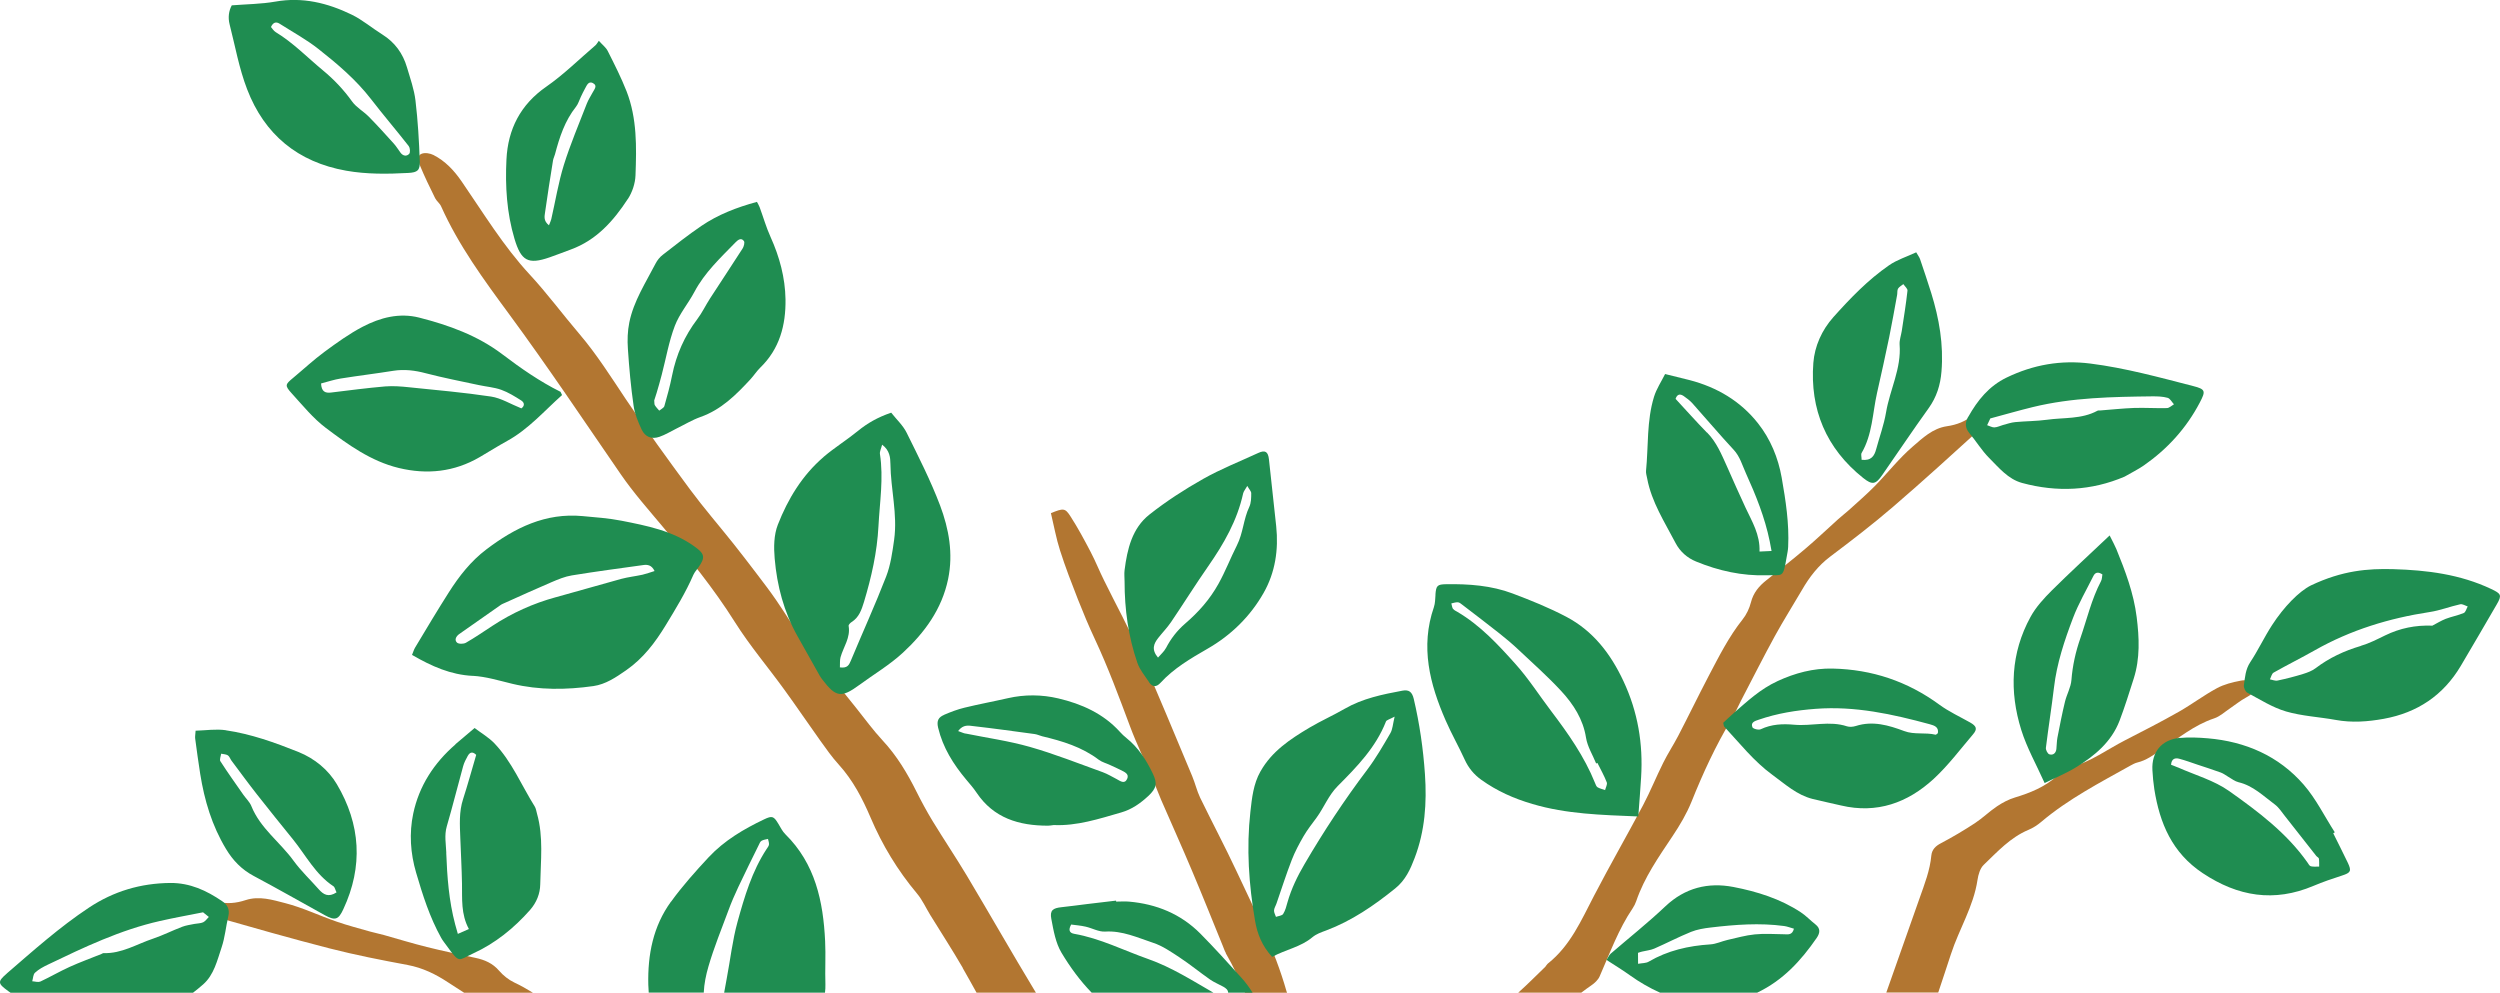
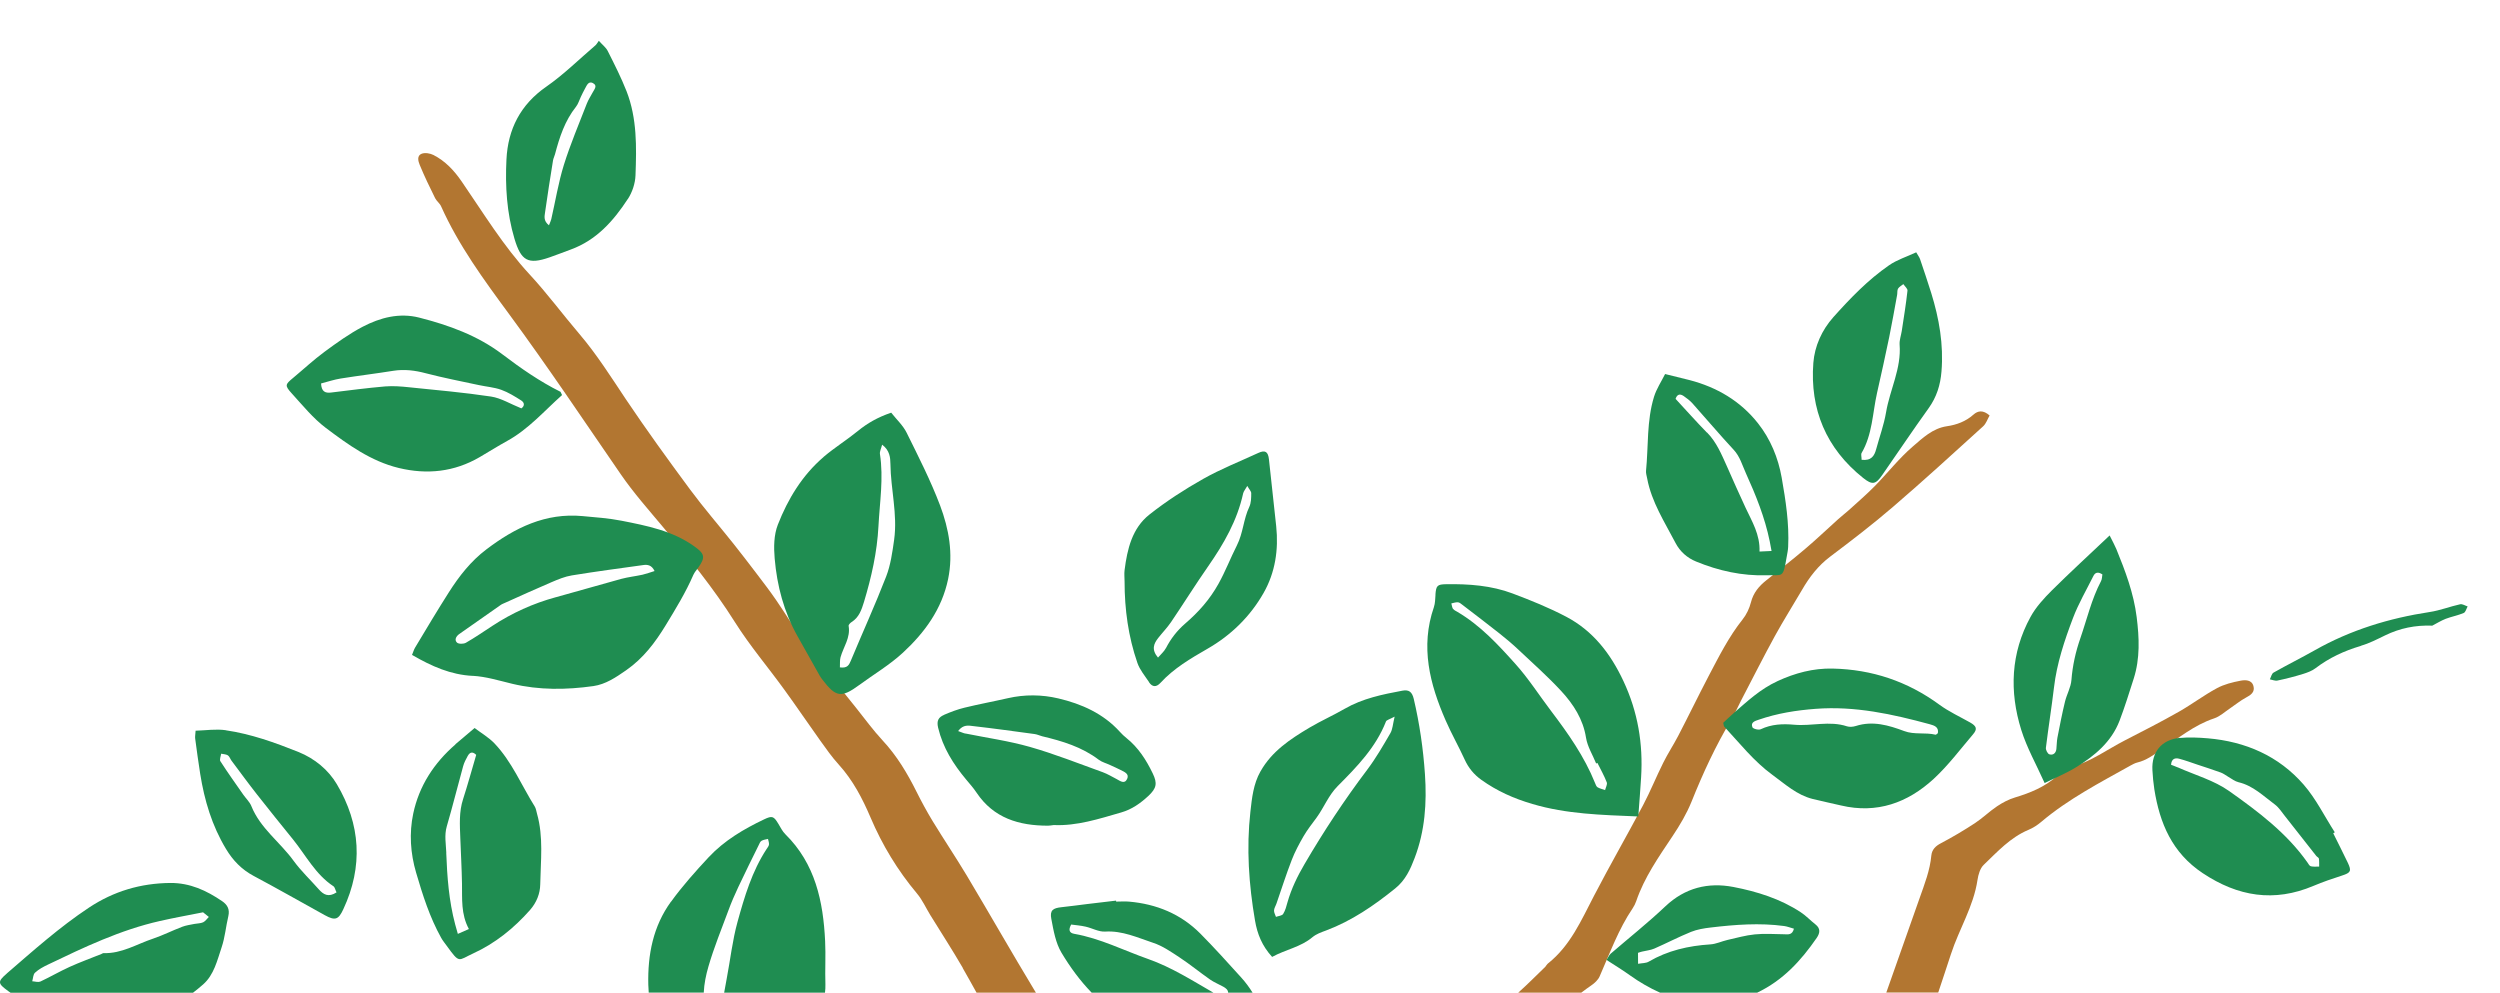
<svg xmlns="http://www.w3.org/2000/svg" id="_レイヤー_2" data-name="レイヤー 2" viewBox="0 0 355.31 141.09">
  <defs>
    <style>
      .cls-1 {
        fill: #b27631;
      }

      .cls-2 {
        fill: #1f8d51;
      }
    </style>
  </defs>
  <g id="_ガイド" data-name="ガイド">
    <g>
      <path class="cls-1" d="M219.66,137.33c.13-.12,.22-.3,.36-.41,3.18-2.53,4.72-6.14,6.53-9.61,2.25-4.33,4.68-8.56,6.97-12.87,1.04-1.97,1.87-4.04,2.87-6.04,.64-1.29,1.44-2.51,2.11-3.79,1.47-2.83,2.86-5.7,4.34-8.53,1.46-2.77,2.86-5.58,4.83-8.05,.55-.69,.96-1.56,1.18-2.42,.35-1.38,1.16-2.33,2.23-3.17,1.84-1.46,3.7-2.92,5.49-4.44,1.61-1.36,3.13-2.82,4.7-4.23,.49-.44,1.02-.84,1.51-1.28,1.24-1.13,2.52-2.23,3.69-3.42,1.81-1.85,3.41-3.91,5.36-5.59,1.41-1.21,2.83-2.6,4.87-2.9,1.38-.2,2.68-.68,3.76-1.64,.66-.59,1.39-.69,2.31,.11-.29,.5-.49,1.15-.92,1.54-4.24,3.85-8.46,7.71-12.8,11.44-2.87,2.47-5.88,4.78-8.91,7.06-1.74,1.3-2.99,2.94-4.05,4.78-1.27,2.18-2.63,4.32-3.84,6.53-1.65,3.01-3.19,6.08-4.78,9.12-.47,.9-.87,1.85-1.39,2.72-2.24,3.73-4.05,7.65-5.67,11.69-.69,1.71-1.66,3.35-2.69,4.89-1.97,2.96-4.02,5.86-5.18,9.27-.12,.34-.28,.67-.48,.97-2.04,3.01-3.26,6.41-4.71,9.7-.22,.51-.72,.97-1.19,1.29-.49,.33-.95,.68-1.42,1.03h-8.96c1.35-1.2,2.62-2.5,3.92-3.75" />
      <path class="cls-1" d="M274.49,121.59c.08-.83,.59-1.35,1.37-1.75,1.65-.87,3.25-1.82,4.81-2.84,1.1-.72,2.06-1.67,3.15-2.4,.79-.53,1.66-.99,2.56-1.26,2.16-.65,4.19-1.48,5.92-3,.62-.55,1.36-1.1,2.13-1.33,2.78-.79,5.07-2.5,7.58-3.79,2.58-1.32,5.15-2.64,7.67-4.07,1.83-1.04,3.53-2.33,5.38-3.33,1.03-.56,2.23-.86,3.4-1.08,.64-.12,1.57-.14,1.81,.77,.23,.84-.36,1.27-1.07,1.64-.79,.42-1.49,1.01-2.24,1.51-.75,.5-1.45,1.17-2.28,1.44-2.87,.96-5.15,2.87-7.59,4.51-1.05,.71-2.06,1.46-3.32,1.76-.34,.08-.67,.27-.99,.44-4.36,2.44-8.81,4.74-12.66,7.99-.54,.46-1.17,.87-1.82,1.14-2.58,1.08-4.42,3.11-6.37,4.98-.51,.49-.77,1.39-.88,2.14-.56,3.77-2.62,6.99-3.77,10.53-.59,1.83-1.21,3.65-1.81,5.47h-7.38c1.59-4.47,3.15-8.95,4.73-13.41,.7-1.99,1.48-3.95,1.67-6.08" />
-       <path class="cls-1" d="M174.23,135.46c-.18-.31-.29-.66-.43-1-1.46-3.57-2.88-7.15-4.38-10.69-1.42-3.38-2.93-6.72-4.39-10.08-.43-.99-.79-2.02-1.22-3.01-1.07-2.49-2.27-4.93-3.21-7.46-1.56-4.17-3.1-8.34-4.99-12.38-.87-1.86-1.66-3.75-2.41-5.65-.9-2.3-1.79-4.6-2.54-6.95-.55-1.7-.86-3.48-1.3-5.31,1.78-.72,2.01-.75,2.79,.47,1.04,1.61,1.95,3.31,2.84,5.01,.7,1.33,1.25,2.73,1.92,4.07,1.7,3.46,3.56,6.85,5.12,10.38,2.57,5.77,4.96,11.62,7.41,17.45,.42,1,.66,2.07,1.12,3.04,1.71,3.52,3.55,6.98,5.21,10.53,2.6,5.56,5.38,11.04,7.07,16.99,.02,.08,.05,.15,.08,.22h-5.97c-.8-1.92-1.69-3.8-2.74-5.62" />
      <path class="cls-1" d="M136.84,137.57c-1.48-2.55-3.08-5.02-4.63-7.53-.63-1.03-1.13-2.16-1.9-3.07-2.73-3.26-4.91-6.85-6.57-10.75-1.16-2.72-2.51-5.32-4.52-7.54-.97-1.06-1.8-2.25-2.64-3.42-1.72-2.4-3.37-4.85-5.1-7.23-2.33-3.22-4.92-6.26-7.03-9.61-3.03-4.82-6.61-9.21-10.24-13.54-2.05-2.45-4.17-4.84-5.98-7.47-5.26-7.64-10.41-15.35-15.92-22.83-3.56-4.83-7.14-9.72-9.62-15.26-.19-.43-.64-.74-.85-1.16-.77-1.56-1.53-3.12-2.19-4.73-.21-.5-.44-1.32,.3-1.59,.48-.17,1.19-.05,1.66,.19,1.68,.86,2.92,2.19,3.99,3.74,3.1,4.5,5.93,9.19,9.68,13.24,2.49,2.69,4.68,5.66,7.07,8.46,2.47,2.9,4.49,6.11,6.6,9.27,2.92,4.35,6,8.6,9.12,12.82,1.97,2.66,4.15,5.17,6.21,7.76,1.12,1.41,2.22,2.85,3.31,4.28,.91,1.2,1.83,2.39,2.68,3.63,1.47,2.13,2.79,4.37,4.34,6.44,2.28,3.04,4.7,5.97,7.06,8.93,1.24,1.55,2.41,3.17,3.76,4.62,2.04,2.19,3.53,4.69,4.85,7.34,.7,1.4,1.45,2.78,2.26,4.12,1.6,2.62,3.31,5.17,4.89,7.8,3.24,5.43,6.37,10.93,9.64,16.34,.05,.08,.11,.17,.16,.26h-8.44c-.65-1.17-1.3-2.35-1.97-3.51" />
-       <path class="cls-1" d="M57.96,137.15c-3.73-.69-7.45-1.42-11.12-2.36-5.54-1.42-11.04-3-16.55-4.57-.56-.16-1.03-.65-1.51-.97,.47-1.12,1.16-1.36,2.02-1.12,1.4,.38,2.77,.24,4.1-.2,1.96-.64,3.85-.03,5.65,.43,2.49,.64,4.84,1.78,7.28,2.62,1.58,.55,3.21,.97,4.82,1.43,.63,.18,1.29,.3,1.92,.48,2.03,.57,4.04,1.19,6.09,1.7,2.28,.57,4.59,1.05,6.89,1.54,1.33,.28,2.48,.77,3.4,1.85,.58,.67,1.34,1.27,2.13,1.65,.92,.43,1.8,.93,2.66,1.46h-9.78c-.75-.48-1.51-.97-2.26-1.46-1.77-1.17-3.62-2.08-5.75-2.48" />
      <path class="cls-2" d="M204.02,84.51c-.05,.6-.04,1.22-.23,1.78-1.95,5.64-.59,10.93,1.68,16.12,.82,1.88,1.84,3.67,2.69,5.53,.54,1.19,1.32,2.14,2.37,2.89,2.22,1.59,4.61,2.66,7.28,3.44,4.83,1.43,9.73,1.55,15.03,1.77,.15-1.98,.29-3.76,.4-5.55,.3-4.77-.46-9.32-2.51-13.69-1.82-3.89-4.31-7.13-8.12-9.14-2.45-1.29-5.03-2.33-7.63-3.31-3.02-1.14-6.22-1.37-9.44-1.32-1.27,.02-1.43,.2-1.53,1.46m2.5,2.06c-.14-.22-.16-.52-.24-.79,.31-.06,.63-.19,.94-.16,.21,.01,.43,.21,.62,.35,1.76,1.35,3.53,2.69,5.27,4.07,.94,.74,1.86,1.52,2.73,2.34,2.05,1.93,4.17,3.81,6.08,5.88,1.71,1.86,3.08,3.96,3.5,6.6,.2,1.27,.95,2.45,1.44,3.67,.06-.03,.12-.05,.18-.08,.46,.92,.96,1.81,1.33,2.76,.11,.29-.15,.73-.24,1.1-.36-.13-.75-.21-1.07-.4-.18-.11-.27-.39-.36-.61-1.52-3.78-3.84-7.06-6.28-10.28-1.67-2.2-3.17-4.56-5.01-6.61-2.48-2.77-5.02-5.52-8.29-7.44-.21-.12-.46-.23-.58-.41" />
-       <path class="cls-2" d="M324.88,101.11c2.29,.67,4.73,.78,7.09,1.21,2.29,.42,4.55,.25,6.82-.16,4.78-.87,8.45-3.33,10.94-7.51,1.72-2.89,3.4-5.81,5.1-8.72,.79-1.35,.65-1.55-.79-2.23-4.4-2.08-9.11-2.67-13.89-2.81-3.62-.1-7.22,.18-11.71,2.31-1.71,.86-3.84,3.04-5.53,5.65-1.11,1.71-1.98,3.58-3.1,5.27-.68,1.03-.74,2.15-.9,3.26-.05,.34,.21,.92,.49,1.07,1.8,.96,3.57,2.1,5.49,2.66m10.65-9.31c-2.34,.69-4.5,1.69-6.44,3.17-.5,.38-1.15,.62-1.76,.81-1.19,.37-2.4,.68-3.63,.94-.34,.08-.73-.1-1.1-.17,.17-.33,.26-.81,.53-.96,1.93-1.09,3.92-2.08,5.85-3.17,5.1-2.89,10.58-4.56,16.35-5.44,1.46-.22,2.87-.78,4.32-1.1,.32-.07,.71,.2,1.06,.31-.18,.32-.29,.82-.56,.93-.82,.35-1.72,.51-2.56,.83-.66,.26-1.27,.64-1.9,.97-2.42-.09-4.6,.36-6.7,1.38-1.13,.55-2.27,1.14-3.47,1.49" />
+       <path class="cls-2" d="M324.88,101.11m10.65-9.31c-2.34,.69-4.5,1.69-6.44,3.17-.5,.38-1.15,.62-1.76,.81-1.19,.37-2.4,.68-3.63,.94-.34,.08-.73-.1-1.1-.17,.17-.33,.26-.81,.53-.96,1.93-1.09,3.92-2.08,5.85-3.17,5.1-2.89,10.58-4.56,16.35-5.44,1.46-.22,2.87-.78,4.32-1.1,.32-.07,.71,.2,1.06,.31-.18,.32-.29,.82-.56,.93-.82,.35-1.72,.51-2.56,.83-.66,.26-1.27,.64-1.9,.97-2.42-.09-4.6,.36-6.7,1.38-1.13,.55-2.27,1.14-3.47,1.49" />
      <path class="cls-2" d="M252.62,96.81c-2.42,1.11-4.29,2.86-6.23,4.55-.53,.46-1.03,.95-1.48,1.37,.08,.3,.07,.45,.14,.53,2.21,2.38,4.22,4.95,6.87,6.88,1.8,1.31,3.46,2.85,5.7,3.41,1.35,.33,2.7,.62,4.05,.93,5.09,1.2,9.45-.38,13.15-3.78,2.06-1.9,3.77-4.19,5.6-6.34,.64-.75,.5-1.16-.42-1.68-1.47-.83-3.02-1.54-4.37-2.53-4.53-3.32-9.58-5.01-15.17-5.13-2.76-.06-5.33,.63-7.85,1.79m-3.55,6.54c-.29-.7,.39-.89,.89-1.06,2.63-.91,5.33-1.34,8.12-1.55,5.57-.42,10.89,.75,16.19,2.19,.65,.18,1.31,.39,1.16,1.27-.14,.09-.25,.24-.32,.22-1.47-.36-3.02,.03-4.47-.52-2.22-.83-4.47-1.49-6.87-.72-.39,.12-.88,.17-1.25,.05-2.49-.83-5.02,0-7.52-.23-1.64-.15-3.21-.08-4.74,.64-.3,.15-1.09-.05-1.19-.28" />
      <path class="cls-2" d="M291.62,83.91c-1.14,1.14-2.28,2.38-3.04,3.78-2.8,5.12-3.02,10.58-1.31,16.05,.79,2.53,2.13,4.9,3.32,7.55,1.51-.75,3.07-1.38,4.48-2.25,2.64-1.63,5.01-3.59,6.17-6.61,.75-1.97,1.37-3.98,2.01-5.98,.92-2.88,.79-5.82,.42-8.76-.42-3.37-1.61-6.53-2.89-9.66-.22-.53-.5-1.02-.95-1.93-2.99,2.83-5.64,5.26-8.19,7.79m-.37,23.32c-.25-.07-.54-.63-.5-.93,.35-2.86,.81-5.71,1.15-8.57,.4-3.43,1.49-6.68,2.7-9.87,.78-2.06,1.91-3.99,2.9-5.98,.27-.53,.68-.62,1.28-.22-.06,.3-.04,.67-.2,.96-1.35,2.57-1.99,5.39-2.93,8.1-.68,1.96-1.11,3.89-1.27,5.94-.08,1.05-.67,2.05-.92,3.1-.41,1.69-.74,3.39-1.07,5.09-.1,.53-.09,1.08-.15,1.62-.06,.58-.46,.92-.98,.76" />
-       <path class="cls-2" d="M279.73,59.23c-.46,.81-.48,1.55,.16,2.32,.97,1.15,1.75,2.47,2.81,3.53,1.39,1.39,2.7,3.02,4.69,3.56,4.97,1.35,9.87,1.11,14.57-.9,.97-.56,1.89-1.01,2.73-1.59,3.36-2.34,6.05-5.3,7.96-8.95,.84-1.61,.83-1.88-.94-2.33-4.83-1.24-9.64-2.57-14.62-3.2-4.19-.53-8.11,.16-11.9,1.99-2.52,1.22-4.13,3.23-5.45,5.58m3.75,1.51c-.35,.01-.71-.2-1.07-.32,.16-.33,.31-.66,.45-.96,2.13-.57,4.09-1.14,6.06-1.62,5.59-1.36,11.3-1.45,17.01-1.52,.71,0,1.45,.02,2.13,.21,.36,.1,.6,.6,.9,.92-.33,.19-.66,.53-1,.54-1.56,.04-3.11-.07-4.67-.02-1.62,.06-3.24,.24-4.85,.36-.12,0-.26-.02-.36,.04-2.25,1.22-4.78,.94-7.19,1.28-1.48,.2-2.98,.19-4.47,.33-.59,.05-1.17,.26-1.75,.41-.41,.11-.81,.33-1.21,.34" />
      <path class="cls-2" d="M274.11,58.01c1.13-1.58,1.67-3.3,1.82-5.2,.32-3.83-.33-7.54-1.46-11.18-.5-1.6-1.04-3.2-1.58-4.79-.09-.27-.28-.51-.55-.98-1.32,.62-2.72,1.05-3.87,1.85-2.98,2.06-5.49,4.67-7.9,7.36-1.65,1.85-2.67,4.15-2.85,6.51-.5,6.6,1.82,12.15,7.07,16.34,1.29,1.03,1.78,.96,2.73-.42,2.2-3.16,4.34-6.36,6.59-9.49m-3.59-17.62c.21,.31,.61,.64,.58,.92-.21,1.91-.52,3.81-.81,5.71-.1,.65-.35,1.31-.31,1.95,.27,3.41-1.39,6.42-1.93,9.66-.3,1.76-.93,3.47-1.4,5.21-.26,.96-.69,1.67-2.07,1.51,0-.42-.12-.76,0-.97,1.54-2.64,1.55-5.66,2.19-8.52,.59-2.64,1.19-5.28,1.73-7.93,.41-2,.76-4.02,1.13-6.03,.05-.3-.01-.65,.13-.88,.16-.26,.49-.42,.74-.63" />
      <path class="cls-2" d="M309.81,104.87c-2.59,.24-4.04,2.01-3.9,4.59,.05,.9,.13,1.8,.27,2.7,.77,4.84,2.52,9.03,6.87,11.93,5.02,3.34,10.16,4.18,15.76,1.81,1.33-.56,2.7-1.03,4.07-1.47,1.2-.39,1.36-.63,.81-1.79-.67-1.41-1.39-2.81-2.08-4.21,.08-.05,.15-.09,.22-.14-1.46-2.27-2.67-4.76-4.42-6.77-3.55-4.08-8.26-6.13-13.64-6.59-1.32-.11-2.66-.17-3.96-.05m-.32,4.18c-.31-.14-.63-.25-.93-.37,.06-.85,.57-1.01,1.14-.86,.87,.23,1.72,.54,2.57,.83,1.13,.37,2.26,.74,3.37,1.14,.38,.14,.72,.41,1.08,.62,.47,.27,.92,.63,1.42,.75,2.09,.49,3.56,1.98,5.19,3.18,.56,.42,.96,1.07,1.41,1.63,1.49,1.88,2.97,3.78,4.45,5.66,.11,.14,.35,.24,.38,.38,.06,.37,.03,.76,.04,1.14-.39,0-.8,.05-1.18-.04-.19-.04-.34-.32-.47-.52-2.96-4.21-7.03-7.26-11.14-10.17-2.16-1.53-4.87-2.28-7.33-3.38" />
      <path class="cls-2" d="M236.65,53.16c-.54,1.08-1.22,2.1-1.57,3.22-1.06,3.43-.79,7.03-1.14,10.55-.03,.34,.1,.71,.16,1.06,.63,3.38,2.5,6.23,4.05,9.21,.62,1.18,1.63,2.09,2.91,2.61,3.2,1.32,6.57,2.06,10,1.95,2.37-.08,2.34,.51,2.87-2.61,.08-.47,.19-.94,.21-1.42,.16-3.33-.35-6.6-.92-9.85-.5-2.83-1.6-5.48-3.36-7.71-2.49-3.16-5.84-5.14-9.74-6.15-1.04-.27-2.09-.52-3.47-.86m5.94,8.32c-1.5-1.54-2.93-3.15-4.45-4.79,.16-.49,.49-.85,1.14-.41,.44,.31,.89,.64,1.25,1.04,1.97,2.2,3.86,4.45,5.87,6.61,.9,.97,1.21,2.18,1.73,3.32,1.42,3.13,2.7,6.3,3.39,9.68,.08,.39,.15,.79,.26,1.38-.63,.03-1.12,.05-1.71,.08,.09-2.42-1.07-4.27-1.98-6.22-.92-1.95-1.78-3.94-2.66-5.91-.77-1.7-1.47-3.42-2.82-4.79" />
      <path class="cls-2" d="M228.33,136.43c1.16,.76,2.28,1.43,3.33,2.19,1.36,.97,2.77,1.79,4.27,2.46h13.81c3.65-1.74,6.22-4.53,8.47-7.8,.45-.67,.56-1.31-.19-1.9-.71-.55-1.33-1.23-2.08-1.72-2.91-1.92-6.22-2.95-9.58-3.6-3.59-.69-6.88,.11-9.67,2.75-2.48,2.35-5.17,4.48-7.76,6.72-.21,.18-.32,.47-.6,.89m4.48,.57c0-.66,0-1.1-.01-1.57,.27-.08,.42-.15,.59-.18,.57-.14,1.19-.19,1.72-.42,1.76-.77,3.46-1.66,5.23-2.38,.87-.35,1.85-.51,2.8-.62,3.47-.41,6.94-.68,10.43-.21,.45,.06,.88,.24,1.39,.38-.24,.96-.86,.8-1.44,.79-1.38-.02-2.77-.12-4.13,.02-1.3,.13-2.59,.5-3.88,.79-.82,.19-1.61,.58-2.43,.63-3.11,.2-6.06,.87-8.77,2.46-.37,.22-.89,.19-1.5,.3" />
      <path class="cls-2" d="M179.14,109.64c-1.01,1.79-1.21,3.78-1.43,5.74-.58,5.18-.22,10.34,.66,15.47,.32,1.87,.99,3.58,2.43,5.15,1.94-1.06,4.08-1.4,5.74-2.81,.53-.45,1.27-.7,1.94-.95,3.64-1.37,6.79-3.53,9.81-5.97,1.46-1.17,2.16-2.73,2.77-4.34,1.46-3.83,1.74-7.81,1.46-11.9-.25-3.62-.76-7.17-1.59-10.7-.24-1.01-.7-1.34-1.61-1.17-2.83,.53-5.65,1.1-8.2,2.57-1.66,.96-3.42,1.74-5.07,2.72-2.69,1.61-5.3,3.33-6.9,6.18m2.2,20.69c-.1-.31-.3-.63-.28-.93,.02-.34,.25-.67,.36-1.01,.71-2.05,1.37-4.12,2.15-6.14,.45-1.17,1.05-2.29,1.68-3.38,.54-.93,1.22-1.79,1.86-2.66,1.06-1.45,1.68-3.15,3-4.48,2.71-2.72,5.42-5.49,6.86-9.18,.09-.22,.53-.31,1.23-.69-.26,1.07-.28,1.8-.61,2.36-1.03,1.77-2.06,3.56-3.29,5.19-3.24,4.29-6.19,8.76-8.9,13.4-1.01,1.72-1.87,3.49-2.42,5.41-.16,.58-.31,1.19-.62,1.68-.16,.26-.68,.29-1.03,.42" />
      <path class="cls-2" d="M67.17,96.05c1.9,.1,3.78,.69,5.66,1.14,3.81,.91,7.66,.86,11.5,.32,1.74-.25,3.19-1.23,4.66-2.25,2.45-1.71,4.12-3.93,5.65-6.44,1.41-2.32,2.82-4.62,3.9-7.11,.17-.38,.46-.7,.71-1.05,1.07-1.5,.86-1.99-.6-3.03-3.11-2.21-6.72-2.91-10.31-3.62-1.82-.36-3.7-.49-5.55-.66-5.26-.49-9.61,1.66-13.66,4.73-2.21,1.67-3.87,3.8-5.33,6.09-1.65,2.59-3.22,5.23-4.8,7.86-.18,.3-.27,.65-.44,1.05,2.81,1.63,5.5,2.82,8.63,2.98m11.8-11.18c-3.22,.88-6.22,2.24-9.01,4.07-1.25,.82-2.47,1.66-3.76,2.4-.33,.19-1.03,.2-1.27-.02-.39-.37-.15-.88,.31-1.21,1.96-1.38,3.92-2.76,5.89-4.13,.19-.14,.43-.22,.64-.32,2.19-.98,4.37-1.98,6.58-2.92,.94-.4,1.91-.81,2.9-.97,3.37-.55,6.76-1,10.15-1.47,.59-.08,1.19-.03,1.61,.85-.62,.19-1.15,.39-1.71,.52-1,.22-2.02,.33-3.01,.59-3.12,.85-6.22,1.77-9.34,2.62" />
      <path class="cls-2" d="M95.36,128.17c1.62-2.24,3.48-4.32,5.37-6.35,2.21-2.36,4.97-3.99,7.87-5.37,1.15-.55,1.37-.45,2.02,.63,.31,.51,.58,1.08,1,1.49,4.25,4.19,5.38,9.54,5.65,15.19,.1,2.05-.03,4.1,.04,6.15,.01,.4-.01,.79-.06,1.17h-14.33c.11-.64,.23-1.28,.35-1.92,.52-2.71,.82-5.49,1.55-8.14,.99-3.58,2.05-7.18,4.13-10.35,.13-.2,.31-.41,.34-.63,.03-.26-.08-.54-.14-.81-.31,.08-.65,.11-.92,.27-.19,.11-.29,.38-.39,.59-.98,1.99-1.97,3.98-2.91,5.98-.51,1.08-.99,2.19-1.4,3.31-.98,2.64-2.05,5.26-2.84,7.97-.36,1.23-.61,2.47-.67,3.72h-7.82c-.02-.37-.05-.74-.06-1.12-.1-4.29,.69-8.31,3.22-11.8" />
      <path class="cls-2" d="M117.05,64.95c-3.03,2.6-5.07,5.96-6.5,9.62-.57,1.45-.59,3.22-.45,4.81,.33,3.87,1.31,7.59,3.23,11.01,1.06,1.89,2.11,3.77,3.18,5.66,.12,.21,.27,.4,.41,.59,1.88,2.46,2.67,2.57,5.18,.73,2.08-1.53,4.35-2.87,6.23-4.61,3.08-2.85,5.53-6.18,6.42-10.46,.75-3.63,.11-7.13-1.14-10.46-1.34-3.54-3.07-6.93-4.75-10.33-.51-1.04-1.43-1.88-2.2-2.86-1.96,.67-3.39,1.51-4.72,2.59-1.58,1.29-3.34,2.38-4.89,3.7m3.87,28.97c-.26,.61-.49,1.09-1.55,.94,.03-.53-.03-1.01,.09-1.44,.41-1.47,1.44-2.78,1.15-4.45-.03-.16,.23-.43,.42-.55,1.06-.66,1.42-1.75,1.76-2.85,1.06-3.52,1.87-7.07,2.06-10.78,.18-3.42,.74-6.82,.21-10.26-.05-.35,.16-.73,.31-1.32,1.09,.81,1.17,1.85,1.18,2.72,.04,3.61,1.03,7.17,.53,10.78-.25,1.77-.5,3.6-1.14,5.25-1.56,4.03-3.36,7.97-5.02,11.96" />
      <path class="cls-2" d="M41.49,55.94c1.54,1.69,3.01,3.51,4.81,4.87,3.16,2.38,6.41,4.74,10.37,5.7,4.02,.97,7.88,.57,11.5-1.54,1.3-.76,2.57-1.56,3.89-2.29,3.05-1.67,5.29-4.28,7.82-6.53-.18-.37-.19-.45-.23-.47-2.95-1.47-5.65-3.35-8.26-5.33-3.54-2.68-7.6-4.13-11.81-5.21-2.83-.72-5.55,0-8.04,1.3-1.91,1-3.68,2.28-5.42,3.56-1.55,1.14-2.96,2.46-4.44,3.69-1.16,.96-1.24,1.09-.2,2.24m5.58-.14c-.85,.1-1.37-.13-1.43-1.29,.95-.25,1.85-.55,2.77-.7,2.49-.4,5-.7,7.49-1.1,1.58-.25,3.09-.06,4.63,.35,2.49,.65,5.02,1.14,7.54,1.68,1.06,.23,2.17,.31,3.18,.67,1,.36,1.93,.94,2.83,1.51,.49,.31,.52,.78,.03,1.13-1.55-.62-2.88-1.46-4.31-1.68-3.86-.58-7.76-.92-11.65-1.32-1.13-.12-2.27-.21-3.4-.12-2.57,.22-5.13,.56-7.69,.87" />
-       <path class="cls-2" d="M96.14,60.91c1.13-.55,2.22-1.22,3.4-1.64,2.96-1.04,5.07-3.15,7.12-5.37,.49-.53,.88-1.15,1.39-1.65,2.75-2.66,3.64-6.04,3.59-9.7-.05-3.09-.85-6.05-2.13-8.88-.62-1.37-1.03-2.82-1.55-4.23-.1-.27-.26-.51-.38-.75-2.86,.78-5.52,1.8-7.9,3.42-1.88,1.28-3.68,2.7-5.48,4.1-.42,.32-.79,.78-1.03,1.25-1.4,2.72-3.11,5.32-3.73,8.37-.25,1.22-.29,2.52-.2,3.77,.18,2.7,.42,5.39,.81,8.07,.16,1.16,.64,2.3,1.14,3.37,.5,1.07,1.43,1.43,2.54,1.04,.84-.29,1.62-.78,2.43-1.18m9.36-25.55c-1.52,2.38-3.09,4.72-4.62,7.09-.62,.96-1.11,2.01-1.8,2.92-1.82,2.4-2.99,5.05-3.58,8-.29,1.47-.69,2.92-1.1,4.36-.08,.26-.48,.43-.73,.64-.21-.25-.45-.49-.62-.77-.09-.14-.05-.35-.09-.68,.09-.27,.22-.66,.34-1.06,.25-.86,.51-1.72,.73-2.6,.61-2.32,1.01-4.71,1.86-6.94,.65-1.71,1.91-3.18,2.78-4.82,1.46-2.76,3.71-4.85,5.84-7.04,.35-.36,.81-.72,1.2-.19,.15,.21-.01,.79-.21,1.1" />
      <path class="cls-2" d="M163.3,96.96c.48,.71,1.04,.73,1.63,.09,1.9-2.07,4.28-3.46,6.69-4.85,3.35-1.92,6.08-4.6,7.98-7.95,1.64-2.89,2.13-6.13,1.78-9.45-.34-3.17-.69-6.33-1.03-9.5-.12-1.12-.54-1.38-1.53-.92-2.62,1.21-5.31,2.27-7.81,3.68-2.66,1.5-5.26,3.18-7.66,5.08-2.45,1.94-3.14,4.9-3.52,7.89-.07,.53,0,1.08,0,1.63,0,3.94,.53,7.82,1.82,11.55,.34,.99,1.07,1.85,1.67,2.75m2.37-4.83c-.24,.47-.69,.84-1.11,1.33-.98-1.16-.59-2,.04-2.8,.59-.75,1.27-1.45,1.81-2.24,1.79-2.64,3.47-5.34,5.29-7.95,2.22-3.19,4.12-6.5,4.96-10.34,.07-.31,.31-.57,.59-1.07,.27,.49,.57,.77,.56,1.05,0,.65-.01,1.37-.28,1.94-.83,1.74-.86,3.69-1.76,5.47-.91,1.79-1.62,3.67-2.62,5.46-1.24,2.23-2.84,4.02-4.71,5.63-1.17,1.01-2.06,2.16-2.76,3.52" />
-       <path class="cls-2" d="M58.02,24.58c1.33-.07,1.68-.37,1.64-1.65-.1-2.89-.27-5.78-.61-8.64-.19-1.6-.75-3.16-1.21-4.72-.58-1.98-1.72-3.55-3.49-4.66-1.48-.92-2.83-2.09-4.39-2.84-3.41-1.65-6.97-2.53-10.83-1.84-1.99,.35-4.04,.36-6.19,.53-.43,.79-.55,1.73-.31,2.69,.79,3.09,1.35,6.27,2.49,9.23,2.47,6.44,7.2,10.36,14.07,11.58,2.94,.52,5.89,.48,8.84,.32m.07-3.78c.19,.24,.23,.87,.06,1.06-.36,.4-.88,.32-1.23-.15-.33-.43-.6-.91-.97-1.31-1.16-1.29-2.33-2.58-3.54-3.81-.76-.77-1.78-1.32-2.39-2.18-1.2-1.67-2.56-3.11-4.16-4.43-2.21-1.83-4.22-3.92-6.7-5.42-.28-.17-.46-.49-.66-.72,.3-.65,.71-.79,1.21-.48,1.87,1.19,3.84,2.26,5.57,3.63,2.68,2.11,5.29,4.33,7.41,7.06,1.76,2.28,3.63,4.47,5.41,6.74" />
      <path class="cls-2" d="M.98,138.35c-1.39,1.2-1.28,1.43,.19,2.51,.11,.08,.22,.15,.33,.23H27.43c.49-.38,.98-.77,1.45-1.19,1.54-1.36,1.99-3.41,2.62-5.27,.48-1.41,.6-2.95,.95-4.41,.23-.98-.12-1.63-.89-2.15-2.22-1.51-4.56-2.6-7.36-2.58-4.21,.04-8.03,1.17-11.55,3.5-4.18,2.77-7.9,6.1-11.68,9.36m4.74,1.15c-.31,.14-.75-.02-1.13-.04,.13-.42,.12-.97,.4-1.22,.52-.48,1.17-.83,1.82-1.14,5.14-2.47,10.3-4.93,15.91-6.2,1.98-.45,3.98-.81,6.15-1.24,.25,.2,.54,.43,.82,.66-.27,.26-.49,.61-.81,.76-.37,.17-.82,.15-1.23,.23-.59,.12-1.2,.2-1.75,.41-1.39,.53-2.73,1.21-4.15,1.69-2.31,.77-4.45,2.14-7.01,2.05-.11,0-.22,.08-.33,.13-1.51,.61-3.03,1.16-4.51,1.83-1.41,.64-2.76,1.43-4.17,2.09" />
      <path class="cls-2" d="M32.09,103.78c-1.39-.2-2.83,.03-4.29,.07-.03,.54-.1,.84-.06,1.12,.22,1.67,.45,3.34,.71,5,.6,3.77,1.67,7.37,3.66,10.67,.98,1.64,2.23,2.94,3.94,3.85,3.4,1.81,6.74,3.72,10.11,5.58,1.47,.81,1.94,.65,2.63-.84,2.85-6.09,2.46-12.09-.92-17.78-1.21-2.04-3.14-3.64-5.44-4.57-3.35-1.34-6.76-2.57-10.35-3.09m-.76,4.41c-.15-.24,.06-.72,.11-1.08,.32,.07,.69,.07,.95,.23,.23,.15,.33,.49,.5,.73,1.22,1.63,2.43,3.29,3.69,4.89,1.67,2.13,3.37,4.23,5.07,6.33,1.84,2.28,3.2,4.98,5.75,6.66,.2,.13,.25,.5,.44,.87-1.16,.75-1.86,.31-2.52-.43-1.19-1.35-2.52-2.6-3.57-4.04-1.92-2.66-4.75-4.63-6.02-7.8-.24-.59-.76-1.07-1.14-1.61-1.1-1.58-2.22-3.14-3.26-4.76" />
      <path class="cls-2" d="M134.18,101.6c-.76,.33-1.1,.78-.85,1.83,.68,2.84,2.16,5.18,3.99,7.37,.5,.6,1.03,1.19,1.46,1.84,2.44,3.65,6.05,4.71,10.17,4.71,.24,0,.48-.05,.81-.09,3.28,.15,6.44-.88,9.62-1.8,1.49-.43,2.71-1.3,3.82-2.33,1.17-1.09,1.32-1.79,.63-3.21-.92-1.91-2.05-3.68-3.74-5.03-.33-.26-.64-.56-.92-.87-2.36-2.61-5.45-3.98-8.76-4.76-2.33-.55-4.77-.58-7.17-.03-2.05,.47-4.13,.85-6.17,1.35-.99,.24-1.96,.61-2.89,1.01m3.03,2.67c-.27-.05-.52-.18-1.04-.36,.74-.99,1.53-.77,2.18-.7,2.91,.33,5.82,.74,8.72,1.13,.35,.05,.69,.22,1.04,.31,2.86,.68,5.66,1.52,8.05,3.34,.47,.35,1.09,.5,1.63,.76,.49,.23,.99,.44,1.47,.69,.52,.27,1.28,.54,.93,1.28-.38,.8-1,.27-1.52,0-.64-.33-1.26-.71-1.94-.96-3.44-1.24-6.86-2.6-10.37-3.6-2.99-.85-6.09-1.28-9.14-1.9" />
      <path class="cls-2" d="M89.23,28.29c.63-.96,1.05-2.23,1.09-3.37,.15-4.03,.23-8.1-1.27-11.95-.77-1.95-1.72-3.83-2.67-5.71-.25-.51-.76-.89-1.27-1.46-.27,.37-.35,.53-.48,.64-2.32,1.98-4.5,4.15-6.99,5.88-3.68,2.55-5.45,6.06-5.66,10.34-.19,3.78,.04,7.58,1.14,11.27,.94,3.14,1.92,3.71,4.98,2.65,1.02-.35,2.02-.75,3.03-1.12,3.64-1.33,6.06-4.06,8.09-7.17m-4.94-16.47c.67,.34,.21,.85-.03,1.29-.29,.54-.63,1.06-.85,1.62-1.12,2.9-2.34,5.76-3.26,8.71-.78,2.51-1.2,5.14-1.79,7.71-.05,.22-.16,.43-.33,.87-.82-.65-.62-1.31-.55-1.86,.34-2.46,.74-4.91,1.13-7.37,.05-.3,.21-.58,.28-.87,.64-2.42,1.4-4.76,2.99-6.76,.31-.39,.45-.91,.67-1.37,.2-.41,.39-.83,.62-1.23,.24-.43,.48-1.07,1.1-.76" />
      <path class="cls-2" d="M64.73,105.8c-3.05,2.64-5.17,5.9-6,9.83-.59,2.78-.4,5.65,.41,8.4,.93,3.17,1.93,6.33,3.55,9.24,.23,.42,.54,.79,.82,1.18,1.86,2.56,1.57,2.05,3.73,1.06,3.13-1.43,5.81-3.59,8.1-6.19,.91-1.04,1.42-2.3,1.44-3.63,.06-3.36,.48-6.74-.46-10.05-.1-.35-.14-.73-.33-1.03-1.88-3-3.23-6.34-5.71-8.95-.81-.85-1.87-1.46-2.83-2.19-1.08,.92-1.91,1.61-2.73,2.31m-1.29,15.41c-.05-1.26-.3-2.48,.07-3.75,.83-2.83,1.53-5.69,2.32-8.53,.14-.52,.4-1.01,.66-1.48,.38-.69,.83-.51,1.2-.14-.63,2.14-1.2,4.22-1.86,6.27-.6,1.83-.47,3.68-.4,5.55,.08,2.16,.2,4.32,.24,6.48,.04,2.15-.17,4.32,.98,6.45-.53,.23-.98,.43-1.57,.69-.17-.58-.28-.97-.38-1.35-.89-3.34-1.14-6.75-1.27-10.18" />
      <path class="cls-2" d="M149.42,130.62c-.24-1.24,.21-1.56,1.48-1.69,1.2-.12,2.39-.3,3.59-.44,1.37-.17,2.75-.33,4.13-.49,0,.05,0,.09,.01,.14,.6,0,1.21-.05,1.81,0,3.92,.34,7.38,1.75,10.17,4.56,1.99,2.01,3.89,4.12,5.79,6.22,.6,.66,1.15,1.4,1.62,2.16h-3.47c-.02-.4-.31-.63-.68-.84-.63-.35-1.31-.62-1.9-1.03-1.47-1.03-2.86-2.17-4.36-3.16-1.19-.78-2.41-1.63-3.74-2.06-2.2-.73-4.35-1.74-6.8-1.59-.9,.06-1.84-.49-2.78-.7-.69-.16-1.39-.21-2.05-.3-.43,.77-.26,1.2,.44,1.32,3.7,.65,7.03,2.36,10.53,3.59,3.31,1.17,6.23,3.04,9.24,4.77h-17.3c-1.64-1.69-3.05-3.61-4.29-5.68-.83-1.39-1.13-3.15-1.44-4.79" />
    </g>
  </g>
</svg>